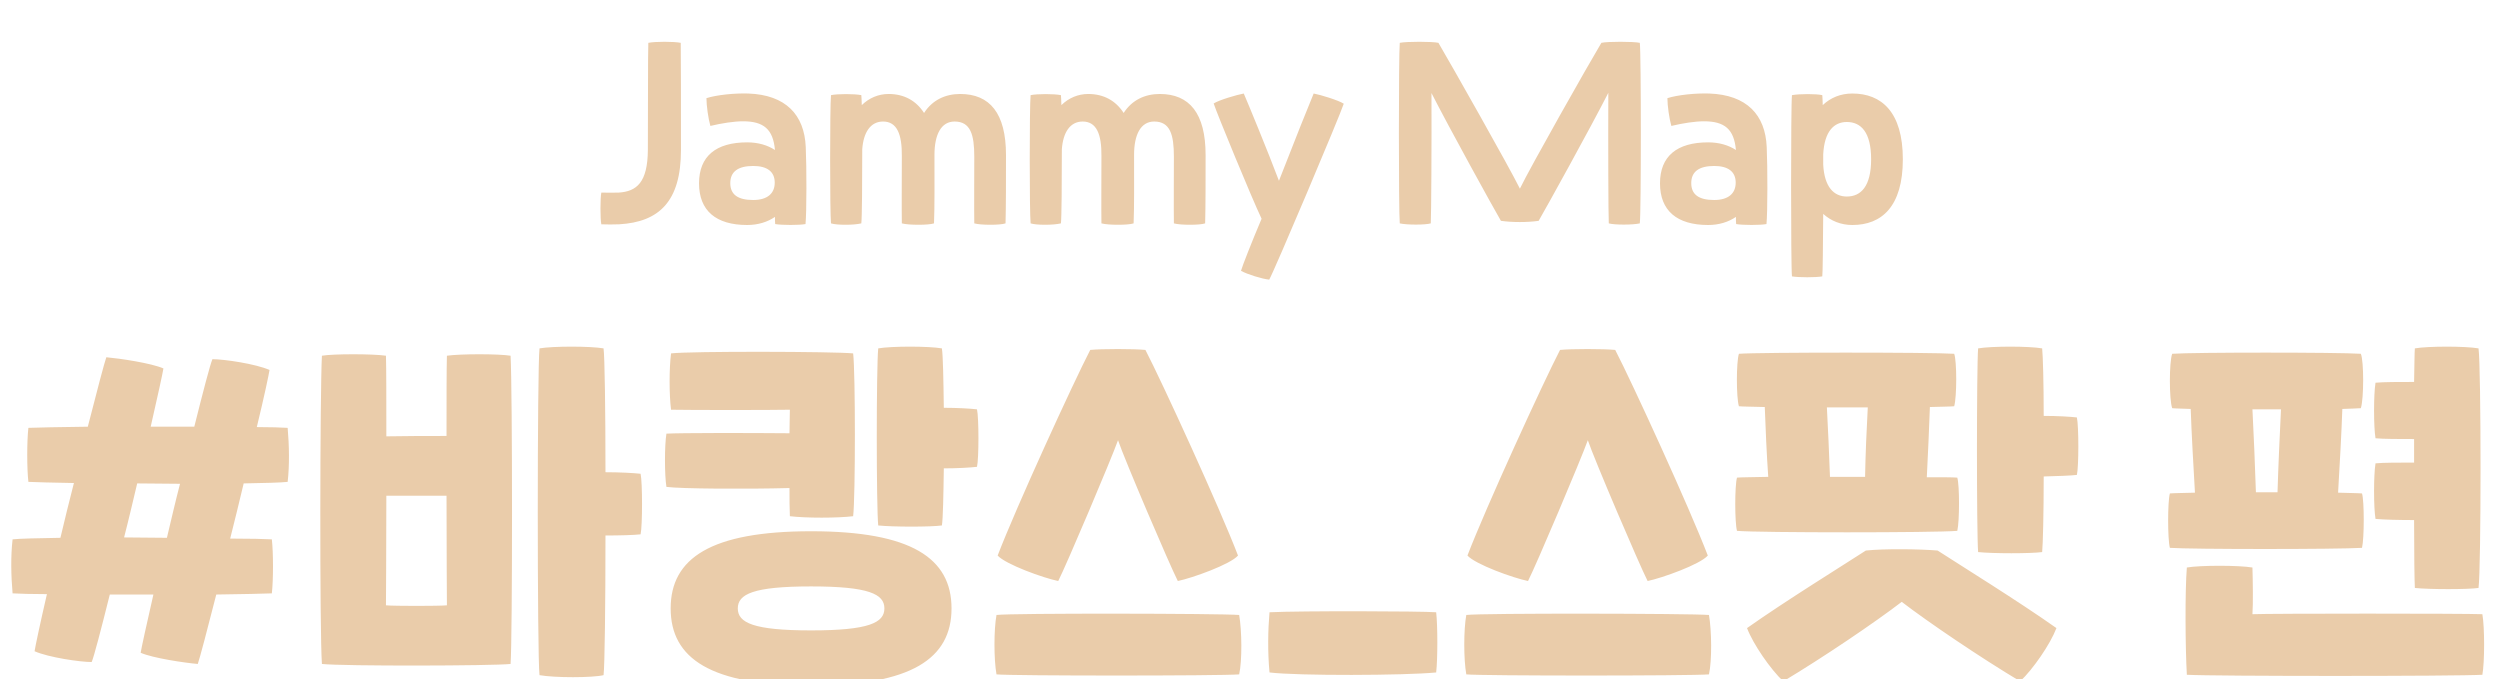
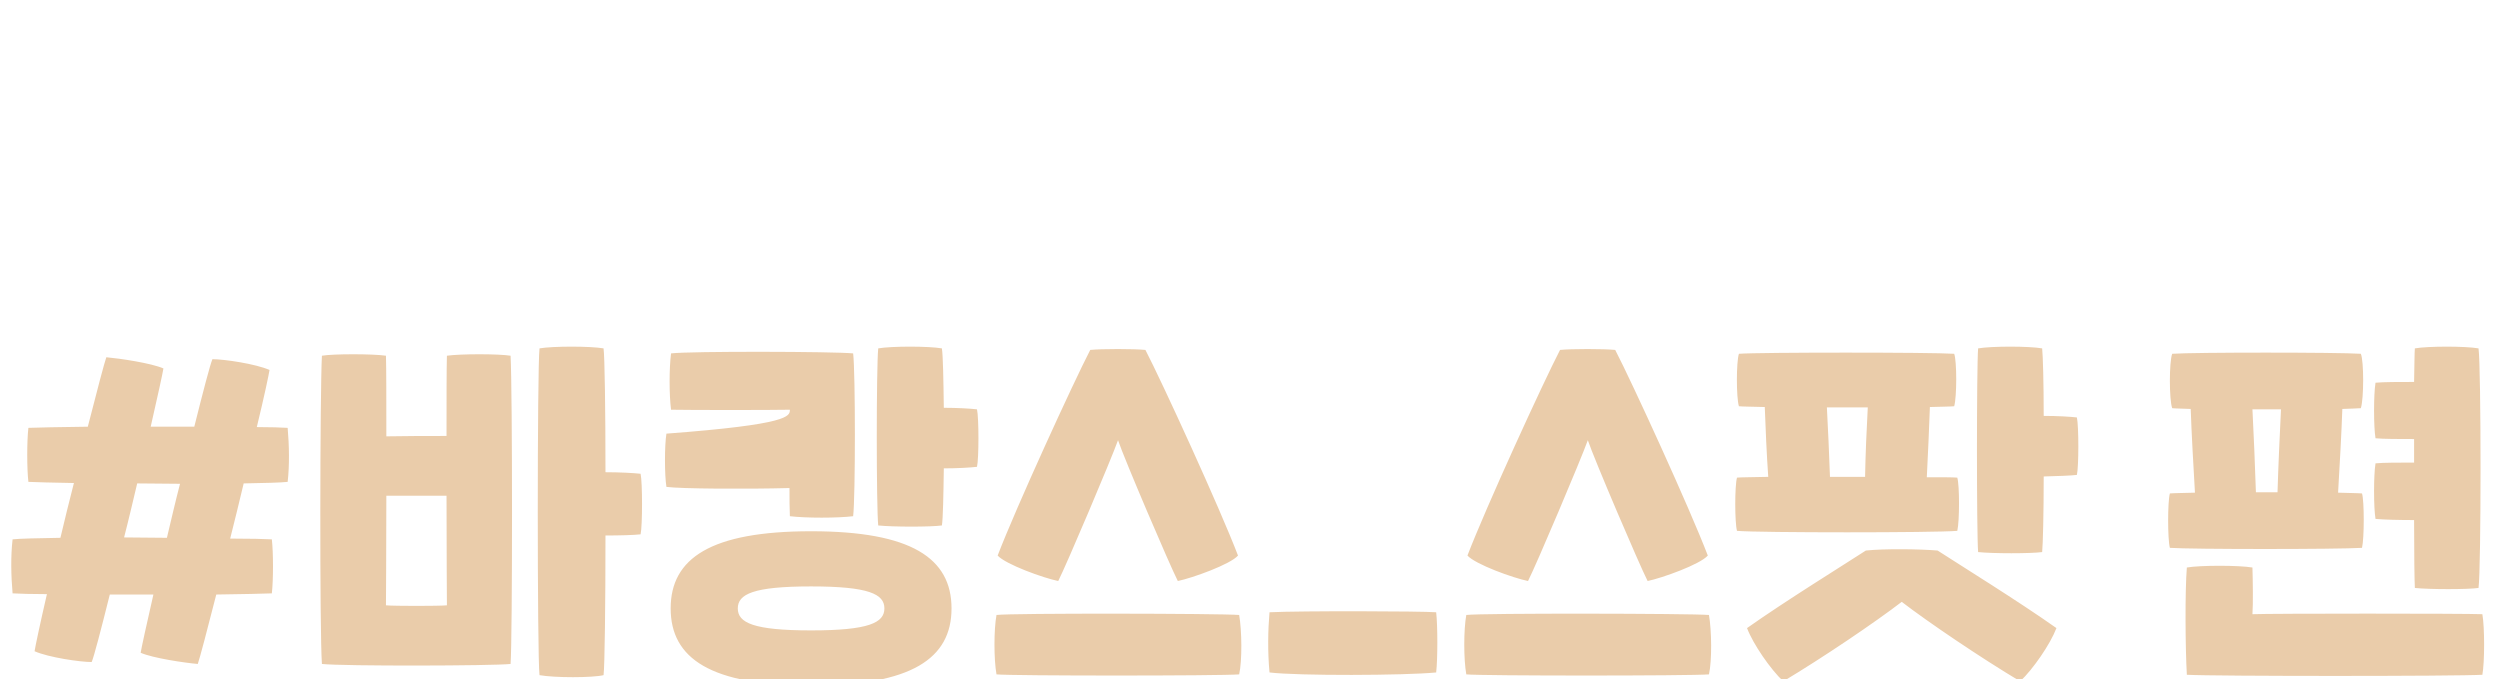
<svg xmlns="http://www.w3.org/2000/svg" width="324" height="88" viewBox="0 0 324 88" fill="none">
  <g filter="url(#filter0_i_12553_41117)">
-     <path d="M37.281 61.45C36.431 61.55 34.331 61.6 31.581 61.65C31.03 64 30.43 66.4 29.831 68.8C32.38 68.8 34.331 68.85 35.23 68.9C35.431 70.6 35.431 74.2 35.23 75.9C34.13 75.95 31.48 76 28.03 76.05C26.831 80.75 25.881 84.35 25.631 85.05C23.93 84.9 19.831 84.3 18.23 83.6C18.331 82.95 18.98 80 19.881 76.05H14.23C13.081 80.65 12.181 84.1 11.88 84.8C10.38 84.8 6.28 84.2 4.48 83.4C4.58 82.75 5.18 79.9 6.08 76C4.13 76 2.53 75.95 1.63 75.9C1.43 73.6 1.38 71.1 1.63 68.9C2.53 68.8 4.83 68.75 7.83 68.7C8.38 66.35 8.98 63.95 9.58 61.6C6.83 61.55 4.68 61.5 3.68 61.45C3.48 59.75 3.48 56.15 3.68 54.45C4.83 54.4 7.73 54.35 11.38 54.3C12.581 49.6 13.53 46 13.78 45.3C15.48 45.45 19.581 46.05 21.18 46.75C21.081 47.4 20.43 50.35 19.53 54.3H25.18C26.331 49.7 27.23 46.25 27.53 45.55C29.03 45.55 33.13 46.15 34.931 46.95C34.831 47.6 34.23 50.45 33.281 54.35C35.031 54.35 36.431 54.4 37.281 54.45C37.48 56.75 37.531 59.25 37.281 61.45ZM16.081 68.65C17.93 68.65 19.78 68.7 21.631 68.7C22.18 66.4 22.73 64 23.331 61.7C21.48 61.7 19.631 61.65 17.78 61.65C17.23 63.95 16.68 66.35 16.081 68.65ZM83.02 60.4C83.27 61.5 83.27 67.15 83.02 68.25C82.12 68.35 80.32 68.4 78.47 68.4C78.47 77.25 78.37 85.4 78.22 86.5C76.77 86.85 71.87 86.85 69.92 86.5C69.62 84.05 69.62 46.65 69.92 44.15C71.62 43.85 76.52 43.85 78.22 44.15C78.37 45.2 78.47 52.2 78.47 60.2C80.32 60.2 82.12 60.3 83.02 60.4ZM57.92 45.1C59.72 44.85 64.57 44.85 66.17 45.1C66.42 49.6 66.42 81.8 66.17 85.05C63.77 85.3 44.57 85.35 41.72 85.05C41.42 80.9 41.47 49.65 41.72 45.1C43.17 44.85 48.32 44.85 50.02 45.1C50.07 46.75 50.07 50.85 50.07 55.55C52.37 55.5 55.67 55.5 57.87 55.5C57.87 50.8 57.87 46.75 57.92 45.1ZM50.02 77.45C51.12 77.55 56.82 77.55 57.92 77.45C57.92 76.8 57.87 70.3 57.87 63.25H50.07C50.07 70.3 50.02 76.8 50.02 77.45ZM126.618 52.05C126.868 53.15 126.868 58.45 126.618 59.5C125.768 59.6 124.068 59.7 122.318 59.7C122.268 63.2 122.218 66.2 122.068 67.1C120.618 67.3 115.768 67.3 113.818 67.1C113.568 64.65 113.568 46.65 113.818 44.15C115.518 43.85 120.368 43.85 122.068 44.15C122.218 45.1 122.268 48.2 122.318 51.85C124.068 51.85 125.768 51.95 126.618 52.05ZM102.318 62.25C96.868 62.4 88.168 62.35 86.368 62.1C86.118 60.5 86.118 56.8 86.368 55.2C88.168 55.1 96.868 55.1 102.318 55.15C102.318 54 102.368 52.95 102.368 52.1C100.068 52.15 89.218 52.15 86.968 52.1C86.718 50.15 86.718 46.75 86.968 44.8C89.468 44.5 108.068 44.55 110.568 44.8C110.868 47.3 110.868 63.4 110.568 65.9C108.568 66.15 104.418 66.15 102.368 65.9C102.318 64.9 102.318 63.65 102.318 62.25ZM105.118 67.85C118.118 67.85 123.318 71.35 123.318 77.85C123.318 84.35 118.118 87.85 105.118 87.85C92.118 87.85 86.918 84.35 86.918 77.85C86.918 71.35 92.118 67.85 105.118 67.85ZM105.118 80.7C112.618 80.7 114.618 79.7 114.618 77.85C114.618 76 112.618 75 105.118 75C97.618 75 95.618 76 95.618 77.85C95.618 79.7 97.618 80.7 105.118 80.7ZM137.146 74.3C135.196 73.9 130.346 72.15 129.296 71C131.646 64.85 139.096 48.6 141.296 44.35C142.746 44.2 146.996 44.2 148.446 44.35C150.646 48.6 158.096 64.85 160.446 71C159.446 72.15 154.546 73.9 152.646 74.3C151.596 72.25 145.696 58.45 144.896 56.05C144.046 58.45 138.196 72.25 137.146 74.3ZM129.146 86.4C128.796 84.45 128.796 80.6 129.146 78.7C131.196 78.45 158.096 78.5 160.596 78.7C160.946 80.7 160.996 84.6 160.596 86.4C158.096 86.6 131.196 86.6 129.146 86.4ZM164.528 86.15C164.278 83.45 164.328 80.65 164.528 78.35C168.578 78.15 184.228 78.2 186.128 78.35C186.328 80.05 186.328 84.45 186.128 86.15C182.078 86.55 168.178 86.6 164.528 86.15ZM198.032 74.3C196.082 73.9 191.232 72.15 190.182 71C192.532 64.85 199.982 48.6 202.182 44.35C203.632 44.2 207.882 44.2 209.332 44.35C211.532 48.6 218.982 64.85 221.332 71C220.332 72.15 215.432 73.9 213.532 74.3C212.482 72.25 206.582 58.45 205.782 56.05C204.932 58.45 199.082 72.25 198.032 74.3ZM190.032 86.4C189.682 84.45 189.682 80.6 190.032 78.7C192.082 78.45 218.982 78.5 221.482 78.7C221.832 80.7 221.882 84.6 221.482 86.4C218.982 86.6 192.082 86.6 190.032 86.4ZM269.164 53.1C269.414 54.2 269.414 59.5 269.164 60.55C268.314 60.65 266.614 60.7 264.864 60.75C264.864 65.45 264.764 69.55 264.664 70.55C263.164 70.75 258.314 70.75 256.364 70.55C256.164 68.1 256.164 46.65 256.364 44.15C258.114 43.85 262.964 43.85 264.664 44.15C264.764 45.1 264.864 48.65 264.864 52.9C266.614 52.9 268.314 53 269.164 53.1ZM253.664 67.8C250.714 68.05 228.014 68.05 225.114 67.8C224.814 66.7 224.814 61.95 225.114 60.9C225.614 60.85 227.114 60.85 229.164 60.8C228.964 58 228.814 54.45 228.714 51.75C227.064 51.7 225.814 51.7 225.364 51.65C225.014 50.55 225.014 45.9 225.364 44.85C228.014 44.65 250.364 44.65 253.264 44.85C253.614 45.8 253.614 50.4 253.264 51.65C252.764 51.7 251.664 51.7 250.114 51.75C250.014 54.45 249.864 58 249.714 60.85C251.664 60.85 253.114 60.85 253.664 60.9C253.964 61.85 253.964 66.55 253.664 67.8ZM237.164 60.8H241.714C241.764 58 241.914 54.5 242.064 51.8H236.764C236.914 54.5 237.064 58 237.164 60.8ZM241.814 70.35C244.164 70.1 248.764 70.15 251.114 70.35C253.964 72.2 261.564 76.9 266.514 80.4C265.714 82.5 263.464 85.75 261.814 87.3C256.714 84.25 249.914 79.65 246.464 77C243.014 79.65 236.214 84.25 231.114 87.3C229.464 85.75 227.214 82.5 226.414 80.4C231.364 76.9 238.964 72.2 241.814 70.35ZM307.866 59.05C308.866 58.95 310.916 58.95 312.866 58.95V55.9C310.966 55.9 308.866 55.9 307.866 55.8C307.616 54.3 307.616 50.15 307.866 48.6C308.916 48.5 310.966 48.5 312.866 48.5C312.916 46.3 312.916 44.7 312.966 44.15C314.666 43.85 319.516 43.85 321.216 44.15C321.566 46.65 321.566 72.7 321.216 75.2C319.766 75.4 314.916 75.4 312.966 75.2C312.916 74.35 312.866 70.8 312.866 66.4C310.966 66.4 308.866 66.35 307.866 66.25C307.616 64.75 307.616 60.6 307.866 59.05ZM306.116 70C302.966 70.2 284.016 70.2 281.216 70C280.916 68.9 280.916 64 281.216 62.95C281.766 62.9 282.916 62.9 284.466 62.85C284.266 59.45 284.016 55 283.916 52C282.816 51.95 281.966 51.95 281.516 51.9C281.116 50.8 281.116 45.9 281.516 44.85C284.316 44.65 302.916 44.65 305.966 44.85C306.366 45.8 306.366 50.65 305.966 51.9C305.466 51.95 304.616 51.95 303.566 52C303.466 55 303.216 59.45 303.016 62.85C304.416 62.9 305.516 62.9 306.116 62.95C306.416 63.9 306.416 68.75 306.116 70ZM292.366 62.8H295.166C295.266 59.45 295.466 55.1 295.616 52.05H291.916C292.066 55.1 292.266 59.45 292.366 62.8ZM321.716 78.6C322.016 80.3 322.016 84.8 321.716 86.45C318.316 86.65 287.016 86.65 283.416 86.45C283.216 83.05 283.166 75.55 283.416 72.55C285.116 72.25 290.166 72.25 291.916 72.55C291.966 74.2 292.016 77.25 291.916 78.6C294.216 78.5 319.516 78.5 321.716 78.6Z" fill="#EACCAA" />
-     <path d="M77.933 23.96C78.503 23.96 79.703 23.99 80.183 23.96C82.523 23.81 83.933 22.64 83.963 18.44C83.993 14.21 83.963 5.81 84.023 4.55C84.953 4.37 87.293 4.37 88.223 4.55C88.253 5.27 88.253 13.58 88.253 18.44C88.253 25.1 85.433 27.77 80.243 28.07C79.703 28.1 78.443 28.1 77.933 28.07C77.783 27.41 77.783 24.62 77.933 23.96ZM104.425 18.05C104.545 20.66 104.545 26.51 104.395 28.04C103.585 28.19 101.365 28.19 100.465 28.04C100.435 27.8 100.435 27.5 100.435 27.11C99.475 27.77 98.245 28.16 96.835 28.16C92.785 28.16 90.595 26.3 90.595 22.76C90.595 19.25 92.785 17.45 96.835 17.45C98.245 17.45 99.475 17.81 100.435 18.44C100.195 15.74 98.965 14.72 96.295 14.72C95.155 14.72 93.565 14.96 92.065 15.32C91.795 14.39 91.555 12.68 91.555 11.72C92.875 11.3 95.215 11.06 96.985 11.12C101.845 11.3 104.245 13.88 104.425 18.05ZM97.615 24.92C99.445 24.92 100.405 24.08 100.405 22.67C100.405 21.26 99.445 20.51 97.615 20.51C95.635 20.51 94.645 21.26 94.645 22.73C94.645 24.2 95.605 24.92 97.615 24.92ZM124.437 11.18C128.277 11.18 130.377 13.67 130.377 19.1C130.377 22.16 130.377 25.85 130.317 27.95C129.627 28.19 127.107 28.19 126.267 27.95C126.237 26.69 126.267 20.3 126.267 19.31C126.267 16.46 125.787 14.75 123.717 14.75C121.977 14.75 121.107 16.43 121.107 19.07V19.22C121.107 22.43 121.137 25.85 121.047 27.95C120.357 28.19 117.747 28.19 116.877 27.95C116.847 26.69 116.877 20.48 116.877 19.22C116.907 16.4 116.247 14.75 114.447 14.75C112.797 14.75 111.897 16.19 111.747 18.35C111.747 22.58 111.717 27.23 111.627 27.95C110.637 28.19 108.447 28.19 107.697 27.95C107.547 26.54 107.547 12.77 107.697 11.33C108.537 11.15 110.757 11.15 111.627 11.33C111.657 11.51 111.657 11.99 111.687 12.62C112.647 11.69 113.847 11.18 115.167 11.18C117.177 11.18 118.737 12.05 119.757 13.64C120.837 11.96 122.517 11.18 124.437 11.18ZM150.306 11.18C154.146 11.18 156.246 13.67 156.246 19.1C156.246 22.16 156.246 25.85 156.186 27.95C155.496 28.19 152.976 28.19 152.136 27.95C152.106 26.69 152.136 20.3 152.136 19.31C152.136 16.46 151.656 14.75 149.586 14.75C147.846 14.75 146.976 16.43 146.976 19.07V19.22C146.976 22.43 147.006 25.85 146.916 27.95C146.226 28.19 143.616 28.19 142.746 27.95C142.716 26.69 142.746 20.48 142.746 19.22C142.776 16.4 142.116 14.75 140.316 14.75C138.666 14.75 137.766 16.19 137.616 18.35C137.616 22.58 137.586 27.23 137.496 27.95C136.506 28.19 134.316 28.19 133.566 27.95C133.416 26.54 133.416 12.77 133.566 11.33C134.406 11.15 136.626 11.15 137.496 11.33C137.526 11.51 137.526 11.99 137.556 12.62C138.516 11.69 139.716 11.18 141.036 11.18C143.046 11.18 144.606 12.05 145.626 13.64C146.706 11.96 148.386 11.18 150.306 11.18ZM164.492 35.24C163.562 35.15 161.642 34.55 160.832 34.1C160.982 33.53 162.242 30.32 163.502 27.35C162.242 24.71 157.682 13.64 157.292 12.41C157.982 11.96 160.352 11.27 161.192 11.12C161.642 12.14 164.342 18.68 165.752 22.43C167.702 17.42 169.802 12.17 170.252 11.12C171.092 11.27 173.462 11.99 174.152 12.44C173.702 13.88 165.152 34.1 164.492 35.24ZM181.409 27.95C181.259 26.48 181.259 6.05 181.409 4.55C182.279 4.37 185.609 4.37 186.419 4.55C188.129 7.46 195.569 20.6 196.979 23.45C198.359 20.6 205.799 7.46 207.539 4.55C208.319 4.37 211.679 4.37 212.519 4.55C212.699 6.05 212.699 26.48 212.519 27.95C211.619 28.16 209.219 28.16 208.499 27.95C208.439 27.05 208.409 17.42 208.439 11.03C206.129 15.56 200.339 26.03 199.409 27.62C197.939 27.83 195.989 27.83 194.519 27.62C193.589 26.03 187.829 15.59 185.519 11.06C185.549 17.42 185.489 27.05 185.429 27.95C184.709 28.16 182.339 28.16 181.409 27.95ZM228.966 18.05C229.086 20.66 229.086 26.51 228.936 28.04C228.126 28.19 225.906 28.19 225.006 28.04C224.976 27.8 224.976 27.5 224.976 27.11C224.016 27.77 222.786 28.16 221.376 28.16C217.326 28.16 215.136 26.3 215.136 22.76C215.136 19.25 217.326 17.45 221.376 17.45C222.786 17.45 224.016 17.81 224.976 18.44C224.736 15.74 223.506 14.72 220.836 14.72C219.696 14.72 218.106 14.96 216.606 15.32C216.336 14.39 216.096 12.68 216.096 11.72C217.416 11.3 219.756 11.06 221.526 11.12C226.386 11.3 228.786 13.88 228.966 18.05ZM222.156 24.92C223.986 24.92 224.946 24.08 224.946 22.67C224.946 21.26 223.986 20.51 222.156 20.51C220.176 20.51 219.186 21.26 219.186 22.73C219.186 24.2 220.146 24.92 222.156 24.92ZM240.068 11.12C243.818 11.12 246.608 13.49 246.608 19.64C246.608 25.79 243.848 28.16 240.068 28.16C238.568 28.16 237.278 27.62 236.288 26.72C236.258 30.86 236.228 34.34 236.168 34.82C235.298 34.97 233.138 34.97 232.238 34.82C232.088 33.59 232.088 12.53 232.238 11.33C233.258 11.15 235.388 11.15 236.168 11.33C236.198 11.51 236.198 11.96 236.228 12.62C237.248 11.66 238.538 11.12 240.068 11.12ZM239.348 24.47C241.178 24.47 242.498 23.15 242.498 19.64C242.498 16.13 241.178 14.81 239.348 14.81C237.668 14.81 236.438 16.04 236.288 19.01V20.33C236.438 23.24 237.668 24.47 239.348 24.47Z" fill="#EACCAA" />
+     <path d="M37.281 61.45C36.431 61.55 34.331 61.6 31.581 61.65C31.03 64 30.43 66.4 29.831 68.8C32.38 68.8 34.331 68.85 35.23 68.9C35.431 70.6 35.431 74.2 35.23 75.9C34.13 75.95 31.48 76 28.03 76.05C26.831 80.75 25.881 84.35 25.631 85.05C23.93 84.9 19.831 84.3 18.23 83.6C18.331 82.95 18.98 80 19.881 76.05H14.23C13.081 80.65 12.181 84.1 11.88 84.8C10.38 84.8 6.28 84.2 4.48 83.4C4.58 82.75 5.18 79.9 6.08 76C4.13 76 2.53 75.95 1.63 75.9C1.43 73.6 1.38 71.1 1.63 68.9C2.53 68.8 4.83 68.75 7.83 68.7C8.38 66.35 8.98 63.95 9.58 61.6C6.83 61.55 4.68 61.5 3.68 61.45C3.48 59.75 3.48 56.15 3.68 54.45C4.83 54.4 7.73 54.35 11.38 54.3C12.581 49.6 13.53 46 13.78 45.3C15.48 45.45 19.581 46.05 21.18 46.75C21.081 47.4 20.43 50.35 19.53 54.3H25.18C26.331 49.7 27.23 46.25 27.53 45.55C29.03 45.55 33.13 46.15 34.931 46.95C34.831 47.6 34.23 50.45 33.281 54.35C35.031 54.35 36.431 54.4 37.281 54.45C37.48 56.75 37.531 59.25 37.281 61.45ZM16.081 68.65C17.93 68.65 19.78 68.7 21.631 68.7C22.18 66.4 22.73 64 23.331 61.7C21.48 61.7 19.631 61.65 17.78 61.65C17.23 63.95 16.68 66.35 16.081 68.65ZM83.02 60.4C83.27 61.5 83.27 67.15 83.02 68.25C82.12 68.35 80.32 68.4 78.47 68.4C78.47 77.25 78.37 85.4 78.22 86.5C76.77 86.85 71.87 86.85 69.92 86.5C69.62 84.05 69.62 46.65 69.92 44.15C71.62 43.85 76.52 43.85 78.22 44.15C78.37 45.2 78.47 52.2 78.47 60.2C80.32 60.2 82.12 60.3 83.02 60.4ZM57.92 45.1C59.72 44.85 64.57 44.85 66.17 45.1C66.42 49.6 66.42 81.8 66.17 85.05C63.77 85.3 44.57 85.35 41.72 85.05C41.42 80.9 41.47 49.65 41.72 45.1C43.17 44.85 48.32 44.85 50.02 45.1C50.07 46.75 50.07 50.85 50.07 55.55C52.37 55.5 55.67 55.5 57.87 55.5C57.87 50.8 57.87 46.75 57.92 45.1ZM50.02 77.45C51.12 77.55 56.82 77.55 57.92 77.45C57.92 76.8 57.87 70.3 57.87 63.25H50.07C50.07 70.3 50.02 76.8 50.02 77.45ZM126.618 52.05C126.868 53.15 126.868 58.45 126.618 59.5C125.768 59.6 124.068 59.7 122.318 59.7C122.268 63.2 122.218 66.2 122.068 67.1C120.618 67.3 115.768 67.3 113.818 67.1C113.568 64.65 113.568 46.65 113.818 44.15C115.518 43.85 120.368 43.85 122.068 44.15C122.218 45.1 122.268 48.2 122.318 51.85C124.068 51.85 125.768 51.95 126.618 52.05ZM102.318 62.25C96.868 62.4 88.168 62.35 86.368 62.1C86.118 60.5 86.118 56.8 86.368 55.2C102.318 54 102.368 52.95 102.368 52.1C100.068 52.15 89.218 52.15 86.968 52.1C86.718 50.15 86.718 46.75 86.968 44.8C89.468 44.5 108.068 44.55 110.568 44.8C110.868 47.3 110.868 63.4 110.568 65.9C108.568 66.15 104.418 66.15 102.368 65.9C102.318 64.9 102.318 63.65 102.318 62.25ZM105.118 67.85C118.118 67.85 123.318 71.35 123.318 77.85C123.318 84.35 118.118 87.85 105.118 87.85C92.118 87.85 86.918 84.35 86.918 77.85C86.918 71.35 92.118 67.85 105.118 67.85ZM105.118 80.7C112.618 80.7 114.618 79.7 114.618 77.85C114.618 76 112.618 75 105.118 75C97.618 75 95.618 76 95.618 77.85C95.618 79.7 97.618 80.7 105.118 80.7ZM137.146 74.3C135.196 73.9 130.346 72.15 129.296 71C131.646 64.85 139.096 48.6 141.296 44.35C142.746 44.2 146.996 44.2 148.446 44.35C150.646 48.6 158.096 64.85 160.446 71C159.446 72.15 154.546 73.9 152.646 74.3C151.596 72.25 145.696 58.45 144.896 56.05C144.046 58.45 138.196 72.25 137.146 74.3ZM129.146 86.4C128.796 84.45 128.796 80.6 129.146 78.7C131.196 78.45 158.096 78.5 160.596 78.7C160.946 80.7 160.996 84.6 160.596 86.4C158.096 86.6 131.196 86.6 129.146 86.4ZM164.528 86.15C164.278 83.45 164.328 80.65 164.528 78.35C168.578 78.15 184.228 78.2 186.128 78.35C186.328 80.05 186.328 84.45 186.128 86.15C182.078 86.55 168.178 86.6 164.528 86.15ZM198.032 74.3C196.082 73.9 191.232 72.15 190.182 71C192.532 64.85 199.982 48.6 202.182 44.35C203.632 44.2 207.882 44.2 209.332 44.35C211.532 48.6 218.982 64.85 221.332 71C220.332 72.15 215.432 73.9 213.532 74.3C212.482 72.25 206.582 58.45 205.782 56.05C204.932 58.45 199.082 72.25 198.032 74.3ZM190.032 86.4C189.682 84.45 189.682 80.6 190.032 78.7C192.082 78.45 218.982 78.5 221.482 78.7C221.832 80.7 221.882 84.6 221.482 86.4C218.982 86.6 192.082 86.6 190.032 86.4ZM269.164 53.1C269.414 54.2 269.414 59.5 269.164 60.55C268.314 60.65 266.614 60.7 264.864 60.75C264.864 65.45 264.764 69.55 264.664 70.55C263.164 70.75 258.314 70.75 256.364 70.55C256.164 68.1 256.164 46.65 256.364 44.15C258.114 43.85 262.964 43.85 264.664 44.15C264.764 45.1 264.864 48.65 264.864 52.9C266.614 52.9 268.314 53 269.164 53.1ZM253.664 67.8C250.714 68.05 228.014 68.05 225.114 67.8C224.814 66.7 224.814 61.95 225.114 60.9C225.614 60.85 227.114 60.85 229.164 60.8C228.964 58 228.814 54.45 228.714 51.75C227.064 51.7 225.814 51.7 225.364 51.65C225.014 50.55 225.014 45.9 225.364 44.85C228.014 44.65 250.364 44.65 253.264 44.85C253.614 45.8 253.614 50.4 253.264 51.65C252.764 51.7 251.664 51.7 250.114 51.75C250.014 54.45 249.864 58 249.714 60.85C251.664 60.85 253.114 60.85 253.664 60.9C253.964 61.85 253.964 66.55 253.664 67.8ZM237.164 60.8H241.714C241.764 58 241.914 54.5 242.064 51.8H236.764C236.914 54.5 237.064 58 237.164 60.8ZM241.814 70.35C244.164 70.1 248.764 70.15 251.114 70.35C253.964 72.2 261.564 76.9 266.514 80.4C265.714 82.5 263.464 85.75 261.814 87.3C256.714 84.25 249.914 79.65 246.464 77C243.014 79.65 236.214 84.25 231.114 87.3C229.464 85.75 227.214 82.5 226.414 80.4C231.364 76.9 238.964 72.2 241.814 70.35ZM307.866 59.05C308.866 58.95 310.916 58.95 312.866 58.95V55.9C310.966 55.9 308.866 55.9 307.866 55.8C307.616 54.3 307.616 50.15 307.866 48.6C308.916 48.5 310.966 48.5 312.866 48.5C312.916 46.3 312.916 44.7 312.966 44.15C314.666 43.85 319.516 43.85 321.216 44.15C321.566 46.65 321.566 72.7 321.216 75.2C319.766 75.4 314.916 75.4 312.966 75.2C312.916 74.35 312.866 70.8 312.866 66.4C310.966 66.4 308.866 66.35 307.866 66.25C307.616 64.75 307.616 60.6 307.866 59.05ZM306.116 70C302.966 70.2 284.016 70.2 281.216 70C280.916 68.9 280.916 64 281.216 62.95C281.766 62.9 282.916 62.9 284.466 62.85C284.266 59.45 284.016 55 283.916 52C282.816 51.95 281.966 51.95 281.516 51.9C281.116 50.8 281.116 45.9 281.516 44.85C284.316 44.65 302.916 44.65 305.966 44.85C306.366 45.8 306.366 50.65 305.966 51.9C305.466 51.95 304.616 51.95 303.566 52C303.466 55 303.216 59.45 303.016 62.85C304.416 62.9 305.516 62.9 306.116 62.95C306.416 63.9 306.416 68.75 306.116 70ZM292.366 62.8H295.166C295.266 59.45 295.466 55.1 295.616 52.05H291.916C292.066 55.1 292.266 59.45 292.366 62.8ZM321.716 78.6C322.016 80.3 322.016 84.8 321.716 86.45C318.316 86.65 287.016 86.65 283.416 86.45C283.216 83.05 283.166 75.55 283.416 72.55C285.116 72.25 290.166 72.25 291.916 72.55C291.966 74.2 292.016 77.25 291.916 78.6C294.216 78.5 319.516 78.5 321.716 78.6Z" fill="#EACCAA" />
  </g>
  <defs>
    <filter id="filter0_i_12553_41117" x="1.379" y="4.367" width="320.637" height="84.484" filterUnits="userSpaceOnUse" color-interpolation-filters="sRGB">
      <feFlood flood-opacity="0" result="BackgroundImageFix" />
      <feBlend mode="normal" in="SourceGraphic" in2="BackgroundImageFix" result="shape" />
      <feColorMatrix in="SourceAlpha" type="matrix" values="0 0 0 0 0 0 0 0 0 0 0 0 0 0 0 0 0 0 127 0" result="hardAlpha" />
      <feOffset dy="1" />
      <feGaussianBlur stdDeviation="1" />
      <feComposite in2="hardAlpha" operator="arithmetic" k2="-1" k3="1" />
      <feColorMatrix type="matrix" values="0 0 0 0 0.644 0 0 0 0 0.475 0 0 0 0 0.186 0 0 0 1 0" />
      <feBlend mode="normal" in2="shape" result="effect1_innerShadow_12553_41117" />
    </filter>
  </defs>
</svg>